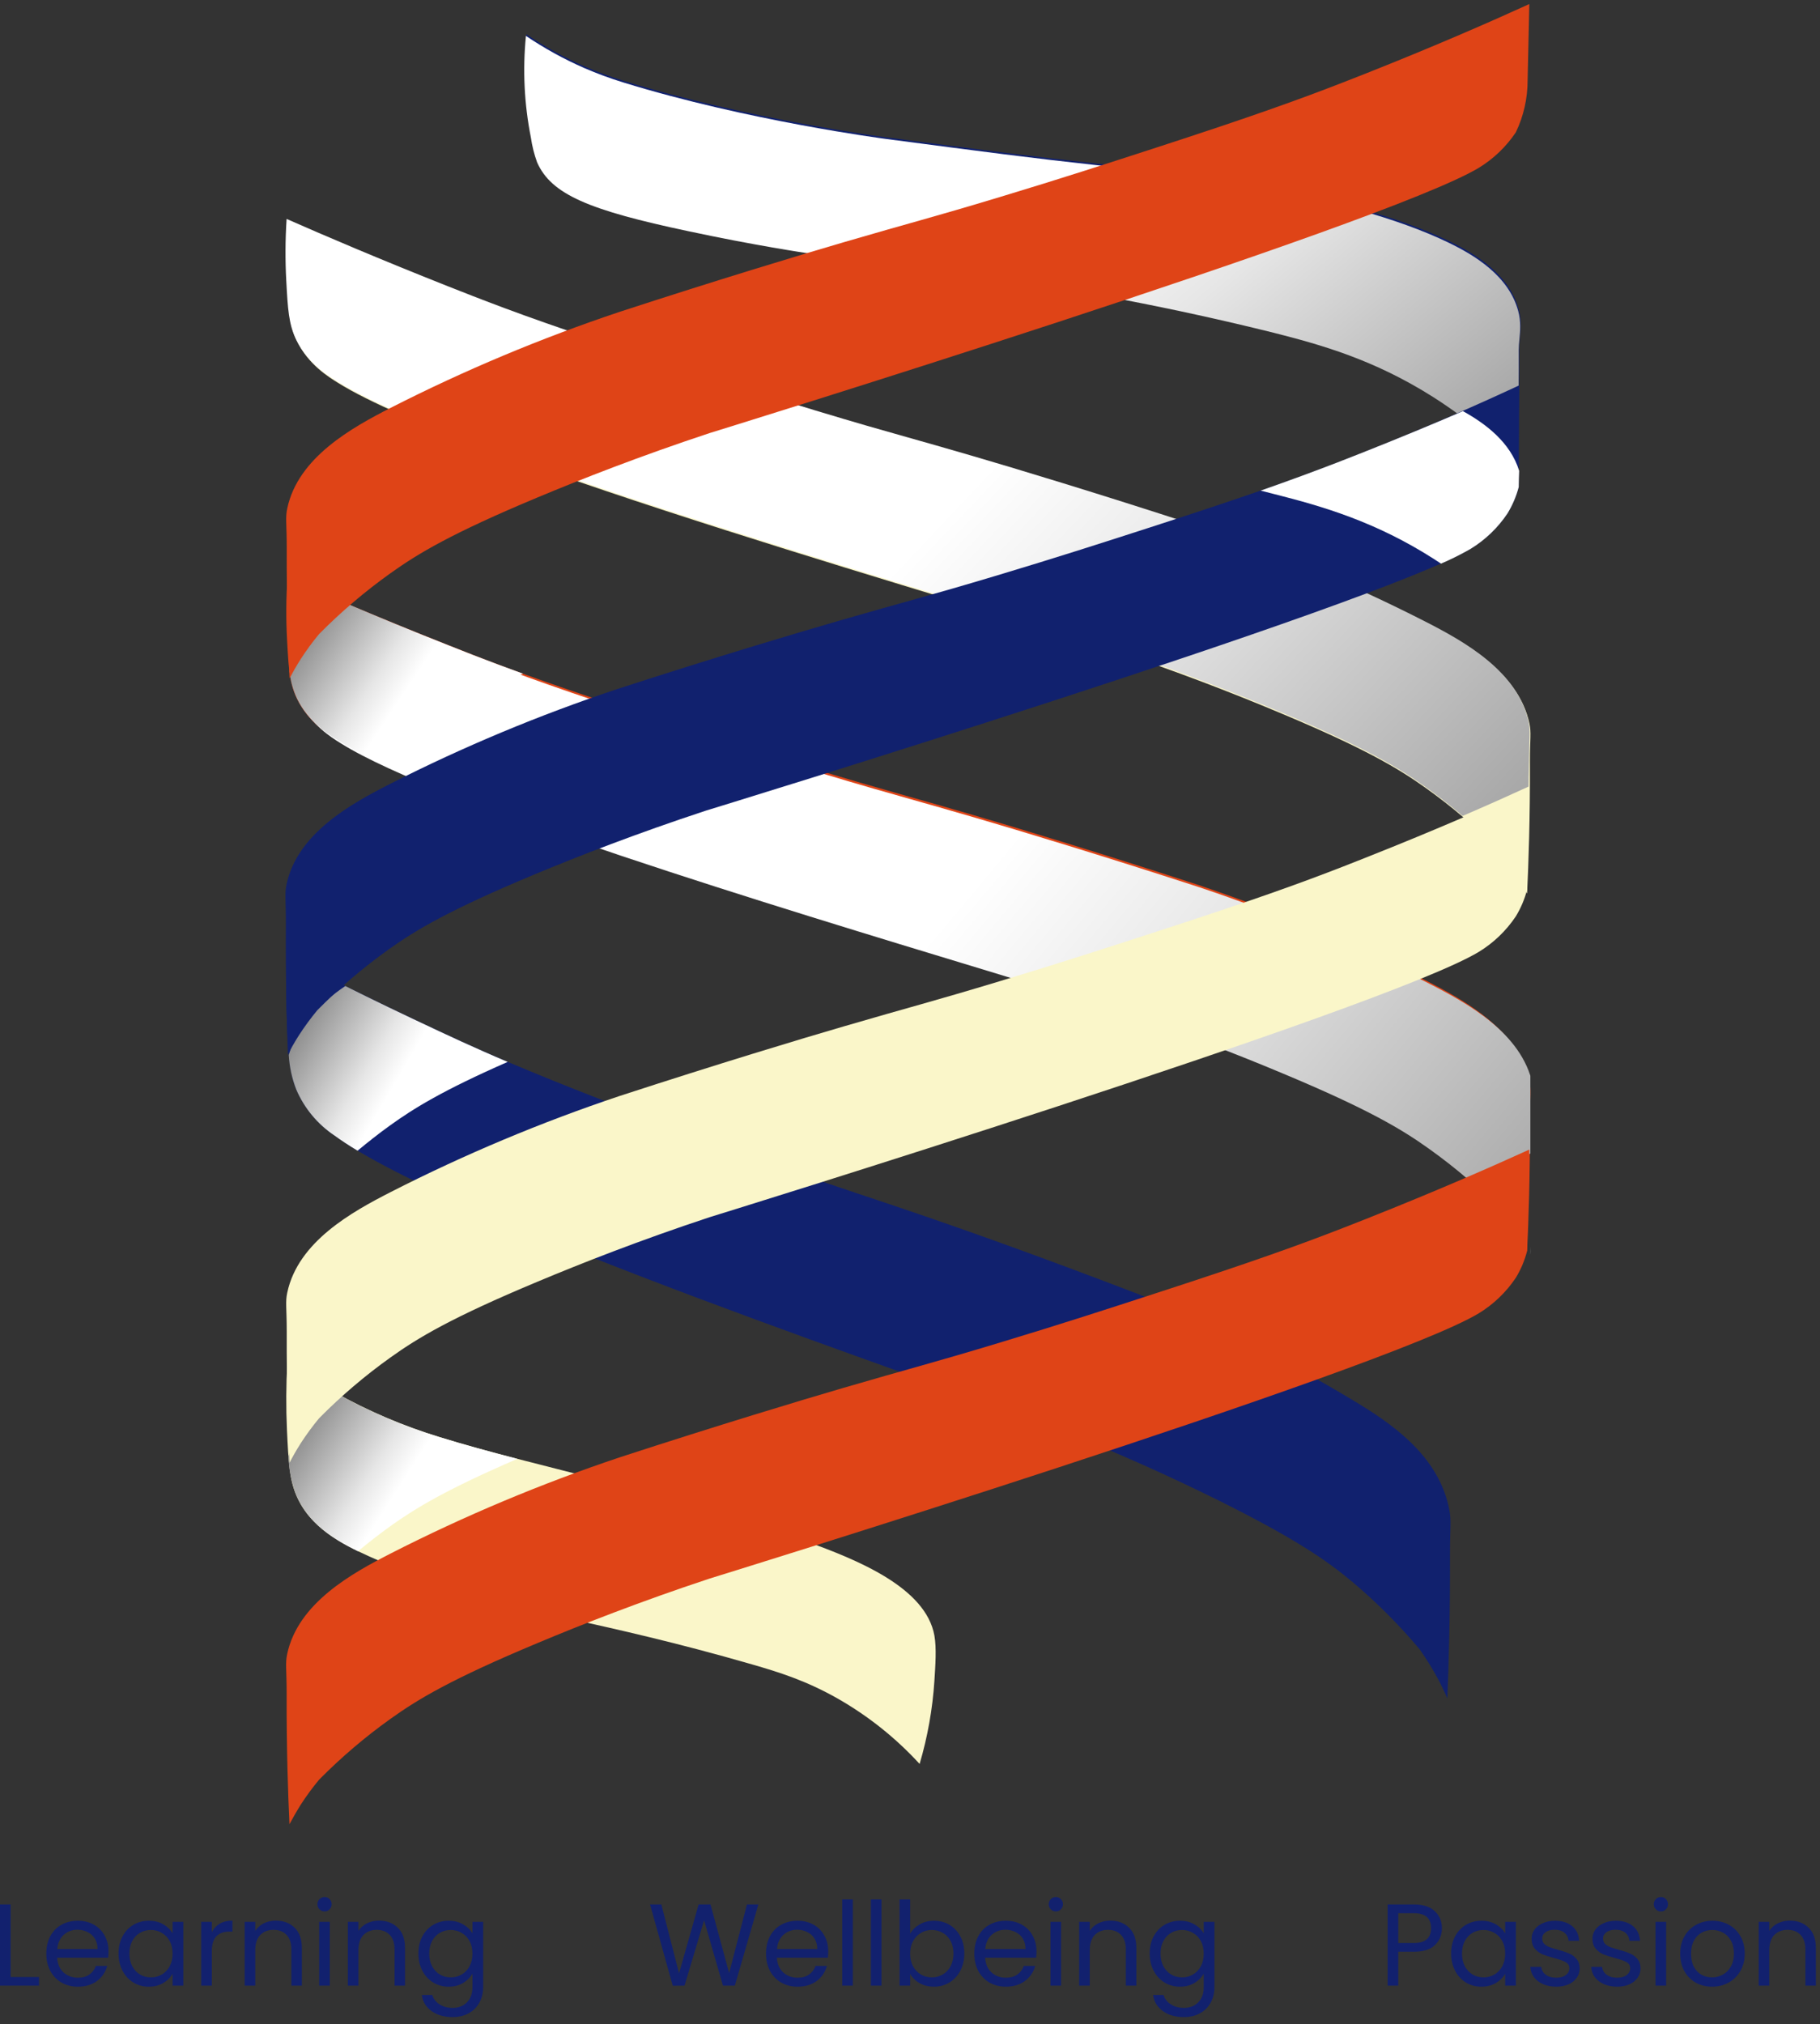
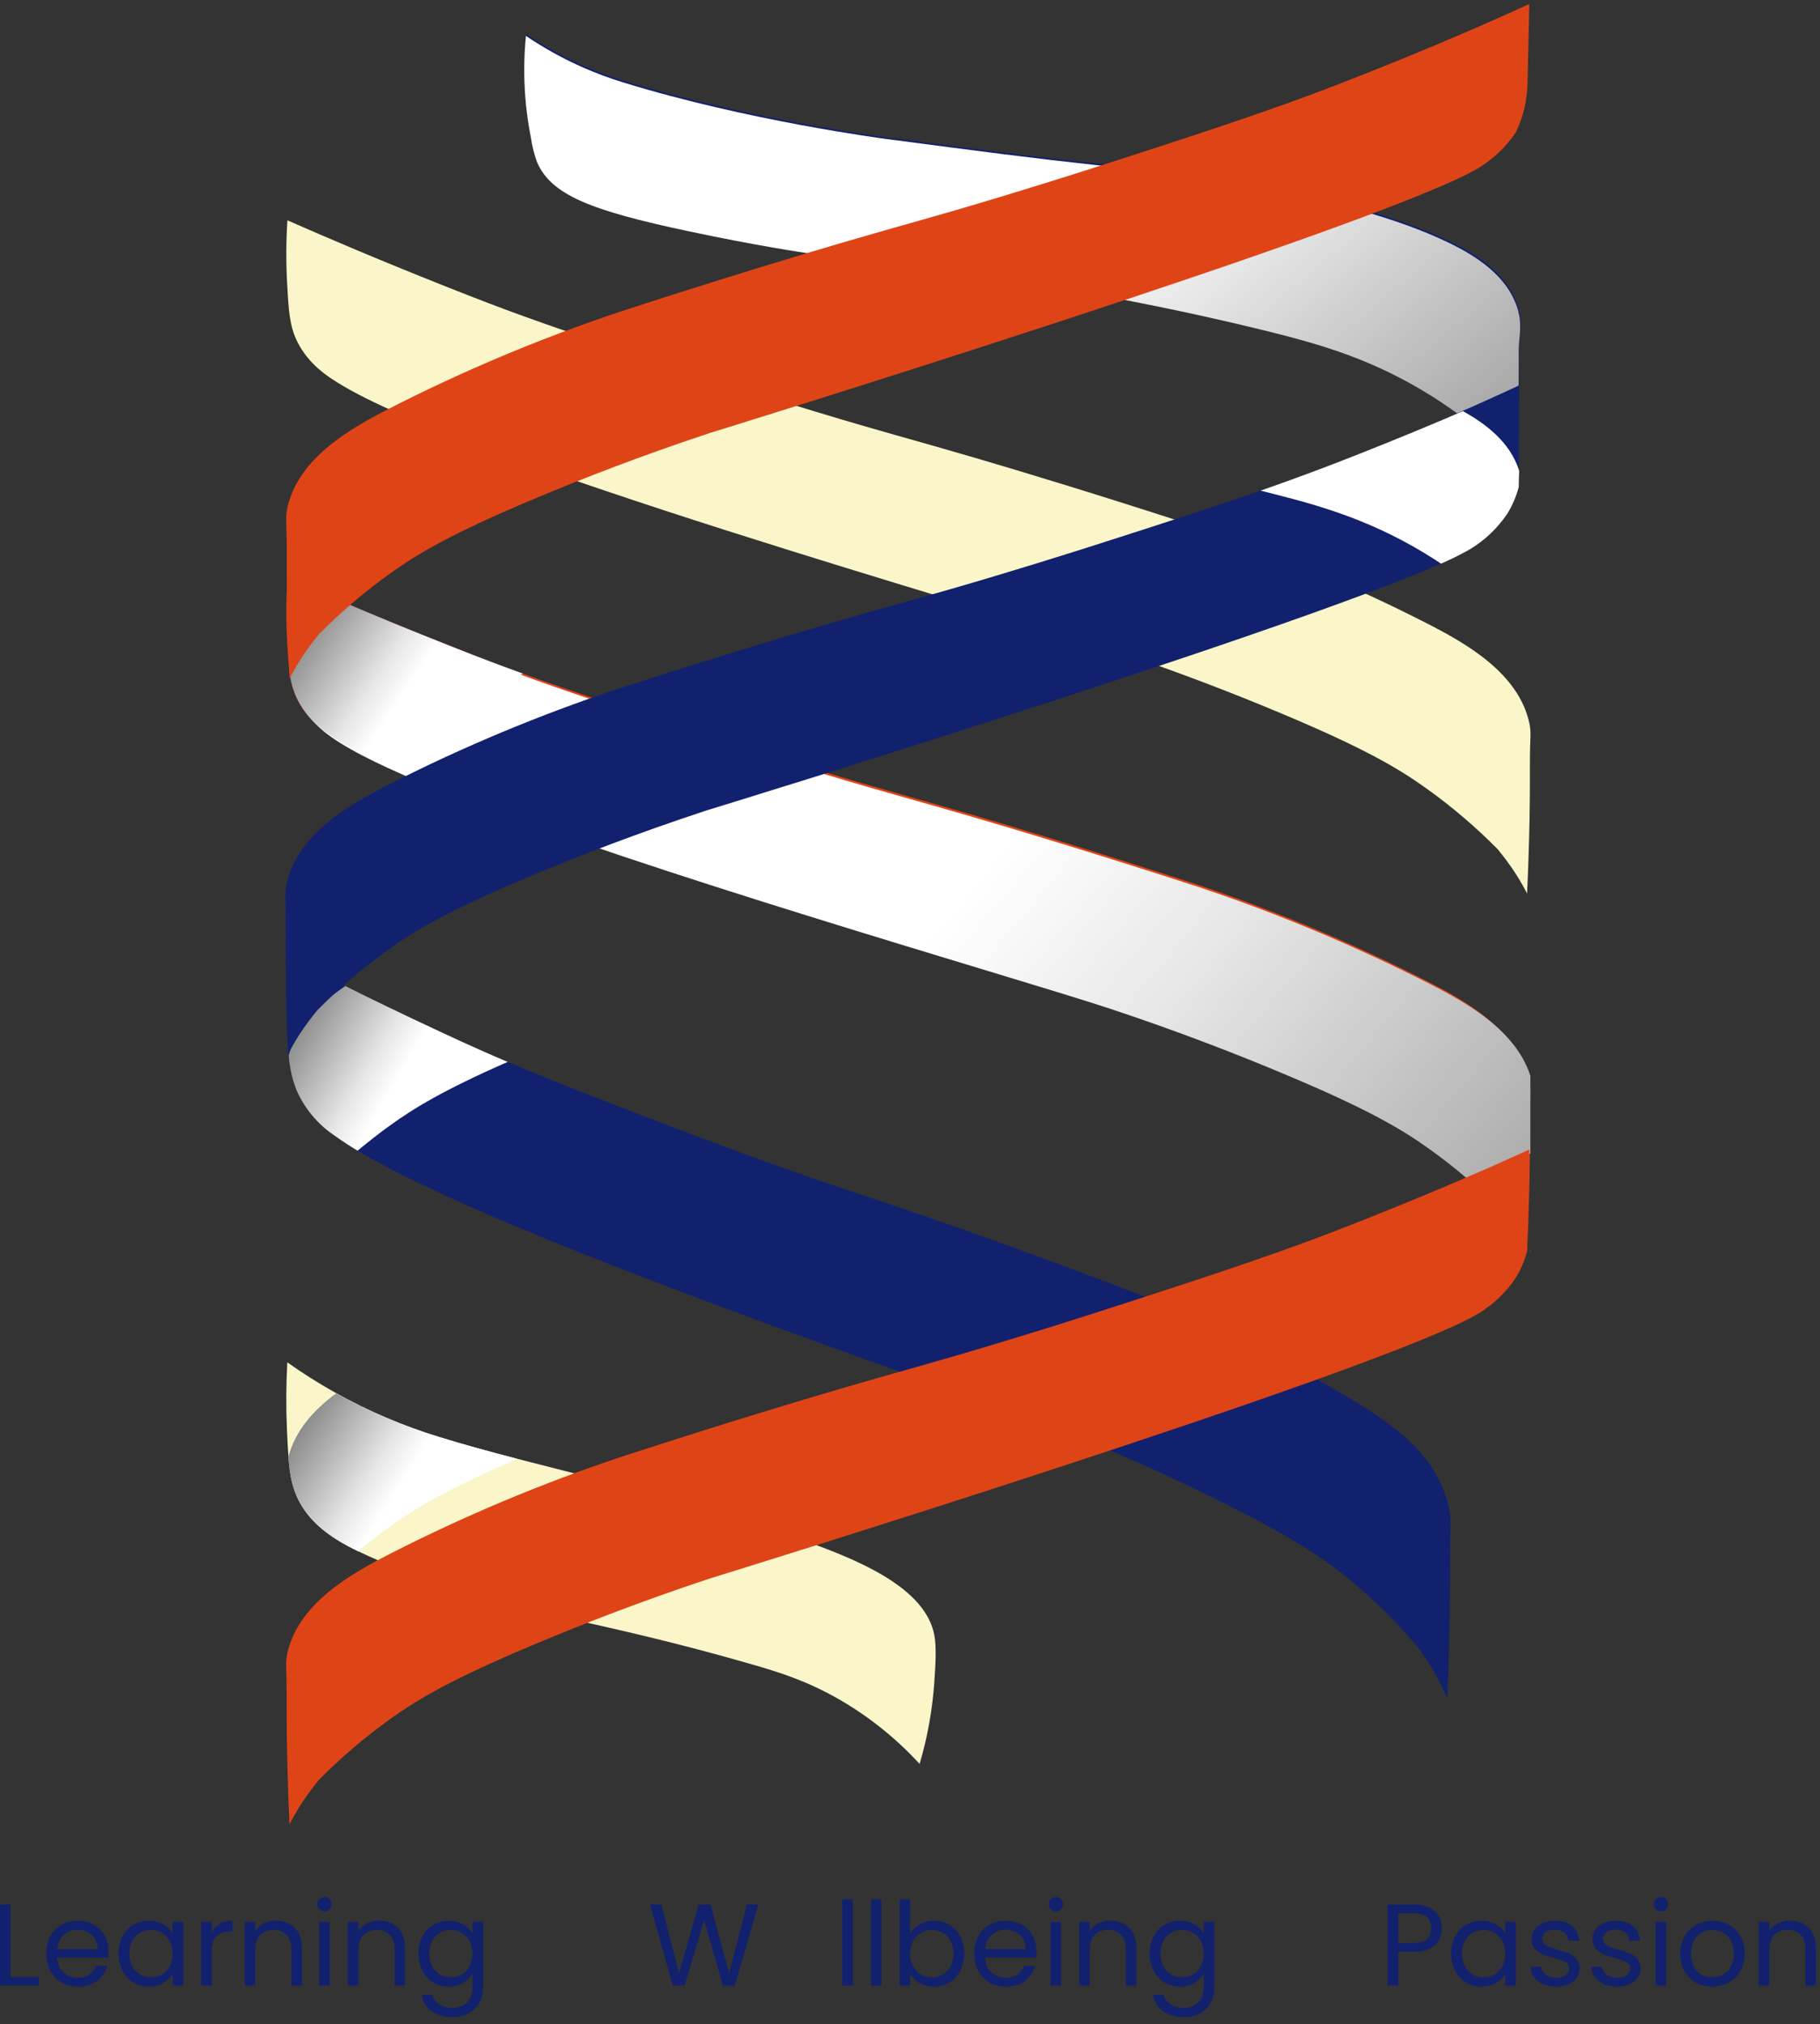
<svg xmlns="http://www.w3.org/2000/svg" width="250" height="278" viewBox="0 0 250 278" fill="none">
  <rect x="0" y="0" width="250" height="278" fill="#333333" stroke="none" />
  <g clip-path="url(#clip0)">
    <path d="M39.48 79.395C39.296 82.207 39.279 85.027 39.431 87.84C39.644 91.82 39.77 93.853 40.792 95.974C42.382 99.253 45.203 100.948 46.422 101.707C63.519 112.41 136.019 132.83 152.094 138.149C161.659 141.324 169.634 144.451 175.729 147.009C187.502 151.928 192.126 154.699 195.887 157.394C199.4 159.9 202.692 162.704 205.726 165.773C206.627 166.868 207.466 168.012 208.24 169.2C208.874 170.201 209.377 171.114 209.765 171.868C209.962 167.752 210.186 161.515 210.153 153.83C210.153 150.551 210.361 149.813 210.087 148.512C208.601 141.488 201.167 137.4 195.876 134.689C185.722 129.511 175.196 125.095 164.387 121.478C150.853 117.067 139.462 113.634 133.663 111.94C124.311 109.207 121.709 108.6 112.094 105.697C103.617 103.134 97.604 101.177 90.712 98.931C77.238 94.558 70.827 92.23 65.022 89.972L61.792 88.698C52.073 84.856 44.53 81.62 39.48 79.395Z" fill="#DF4417" />
    <path d="M39.868 88.256C39.717 85.443 39.733 82.623 39.917 79.811C44.968 82.036 52.511 85.272 62.229 89.115L65.46 90.388C71.264 92.645 77.676 94.974 91.149 99.347C98.042 101.593 104.054 103.55 112.532 106.114C118.201 107.825 121.432 108.738 125.045 109.759C127.561 110.47 130.262 111.234 134.1 112.356C139.9 114.05 151.291 117.483 164.824 121.894C175.634 125.511 186.159 129.927 196.314 135.105C201.605 137.816 209.038 141.904 210.525 148.928C210.698 149.75 210.678 150.348 210.641 151.505C210.619 152.178 210.59 153.04 210.59 154.246C210.623 161.931 210.399 168.168 210.202 172.284C210.199 172.277 210.195 172.27 210.192 172.264L210.508 158.313C208.137 159.392 205.241 160.687 201.846 162.15C200.074 160.619 198.232 159.171 196.324 157.81C192.564 155.115 187.94 152.344 176.166 147.425C170.072 144.867 162.097 141.74 152.532 138.565C148.98 137.39 142.676 135.478 134.823 133.097C107.128 124.698 60.179 110.461 46.859 102.123C46.828 102.104 46.796 102.084 46.763 102.063C45.497 101.276 42.779 99.585 41.229 96.39C40.207 94.269 40.081 92.236 39.868 88.256Z" fill="url(#paint0_linear)" style="mix-blend-mode:multiply" />
    <path d="M39.467 131.394C39.295 134.488 39.278 137.589 39.418 140.686C39.62 145.058 39.741 147.31 40.697 149.644C41.802 152.218 43.631 154.415 45.961 155.968C61.965 167.758 129.808 190.24 144.85 196.115C153.803 199.614 161.248 203.057 166.965 205.878C177.985 211.343 182.27 214.35 185.828 217.329C189.156 220.134 192.233 223.223 195.027 226.561C195.879 227.777 196.665 229.038 197.383 230.338C197.979 231.431 198.449 232.442 198.81 233.278C198.996 228.736 199.203 221.871 199.176 213.382C199.176 209.769 199.367 208.96 199.11 207.523C197.722 199.783 190.764 195.285 185.79 192.295C176.398 186.641 166.552 181.776 156.356 177.75C143.691 172.885 133.033 169.103 127.605 167.239C118.86 164.227 116.422 163.56 107.425 160.357C99.489 157.537 93.864 155.378 87.414 152.907C74.805 148.076 68.83 145.523 63.364 143.036L60.342 141.637C51.241 137.406 44.195 133.842 39.467 131.394Z" fill="#11216E" />
    <path d="M204.286 59.779C205.191 60.866 206.023 62.011 206.778 63.206C207.369 64.13 207.872 65.026 208.298 65.874C208.495 61.752 208.713 55.521 208.681 47.836C208.681 46.316 209.178 44.622 208.615 42.512C207.309 37.631 202.548 34.811 199.104 33.138C184.346 25.983 159.711 23.436 150.54 22.447C142.007 21.523 135.208 20.632 121.619 18.845C121.619 18.845 102.718 16.369 85.681 11.105C83.864 10.547 82.079 9.889 80.335 9.132C77.531 7.906 74.846 6.426 72.311 4.71C71.847 9.379 72.077 14.091 72.995 18.692C73.161 19.85 73.447 20.987 73.847 22.086C75.799 26.492 80.953 28.645 94.618 31.537C103.571 33.45 110.436 34.483 111.469 34.636C121.986 36.194 128.315 36.822 133.606 37.549C147.543 39.443 161.367 42.093 175.016 45.486C181.477 47.126 188.812 49.164 196.94 54.324C199.517 55.963 201.972 57.786 204.286 59.779Z" fill="#11216E" />
    <path d="M60.336 197.372C55.349 195.846 50.539 193.792 45.988 191.245C43.742 189.988 41.565 188.61 39.467 187.118C39.295 190.213 39.278 193.314 39.418 196.41C39.626 200.931 39.773 203.188 40.697 205.374C42.567 209.802 46.852 212.021 50.656 213.748C60.713 218.307 69.705 220.427 78.762 222.461C84.517 223.751 92.771 225.565 103.287 228.604C106.966 229.67 110.705 230.818 115.105 233.322C119.284 235.71 123.068 238.732 126.321 242.28C127.421 238.554 128.103 234.717 128.354 230.84C128.485 228.763 128.66 226.38 128.354 224.658C127.174 218.044 117.767 214.24 110.683 211.693C91.508 204.806 73.777 201.543 60.336 197.372Z" fill="#FAF6C9" />
    <path d="M208.6 53.153C208.616 51.537 208.622 49.835 208.614 48.055C208.614 47.593 208.66 47.115 208.708 46.614C208.819 45.467 208.94 44.199 208.549 42.731C207.242 37.85 202.481 35.029 199.038 33.357C184.553 26.334 160.553 23.751 150.998 22.722C150.818 22.703 150.643 22.684 150.473 22.666C141.941 21.742 135.141 20.851 121.553 19.064C121.553 19.064 102.652 16.587 85.615 11.324C83.797 10.766 82.013 10.107 80.269 9.351C77.465 8.125 74.779 6.644 72.245 4.929C71.78 9.597 72.011 14.309 72.928 18.91C73.095 20.068 73.38 21.206 73.781 22.305C75.732 26.71 80.887 28.864 94.551 31.755C103.505 33.669 110.37 34.702 111.403 34.855C118.226 35.865 123.286 36.485 127.444 36.994C129.695 37.269 131.682 37.513 133.54 37.768C147.477 39.662 161.3 42.311 174.95 45.704C181.41 47.344 188.746 49.383 196.873 54.543C198.046 55.289 199.194 56.073 200.314 56.894C203.546 55.481 206.317 54.218 208.6 53.153Z" fill="url(#paint1_linear)" style="mix-blend-mode:multiply" />
    <path style="mix-blend-mode:multiply" d="M71.847 92.531C69.289 91.607 67.108 90.787 65.009 89.973L61.778 88.699C56.312 86.546 51.579 84.583 47.567 82.878C44.135 85.179 40.97 88.158 39.762 92.137C39.887 93.463 40.24 94.758 40.806 95.963C42.396 99.243 45.217 100.937 46.436 101.697C47.89 102.589 49.39 103.404 50.929 104.14C51.792 103.463 52.7 102.774 53.661 102.08C57.22 99.543 61.516 96.953 71.847 92.531Z" fill="url(#paint2_linear)" />
    <path style="mix-blend-mode:multiply" d="M39.621 200.062C39.679 201.895 40.048 203.704 40.714 205.413C42.354 209.239 45.798 211.426 49.17 213.065C50.515 211.972 52.018 210.77 53.674 209.584C57.145 207.107 61.326 204.588 71.056 200.379C67.257 199.39 63.671 198.411 60.353 197.384C55.432 195.885 50.683 193.87 46.186 191.371C43.185 193.585 40.599 196.4 39.621 200.062Z" fill="url(#paint3_linear)" />
    <path style="mix-blend-mode:multiply" d="M69.732 145.856C67.349 144.845 65.321 143.938 63.359 143.047L60.336 141.647C55.417 139.352 51.11 137.275 47.431 135.433C43.982 137.777 40.817 140.817 39.664 144.9C39.757 146.529 40.105 148.134 40.697 149.655C41.802 152.228 43.63 154.426 45.961 155.979C46.857 156.635 47.918 157.329 49.115 158.051C50.443 156.957 51.919 155.771 53.547 154.602C56.865 152.213 60.817 149.775 69.732 145.856Z" fill="url(#paint4_linear)" />
-     <path d="M210.071 108.234L209.754 122.238C209.421 123.514 208.903 124.735 208.218 125.862C206.895 127.841 205.157 129.509 203.124 130.748C190.077 138.608 97.457 167.19 97.457 167.19C87.864 170.365 79.917 173.492 73.817 176.05C62.043 180.969 57.419 183.741 53.658 186.435C50.144 188.94 46.852 191.743 43.82 194.814C42.915 195.906 42.075 197.051 41.305 198.242C40.666 199.242 40.163 200.155 39.775 200.909C39.578 196.788 39.36 190.556 39.387 182.871C39.387 179.592 39.179 178.854 39.458 177.553C40.939 170.529 48.373 166.441 53.669 163.73C63.813 158.556 74.328 154.144 85.126 150.53C98.659 146.119 110.045 142.681 115.85 140.992C125.202 138.259 127.798 137.652 137.413 134.744C145.896 132.181 151.903 130.224 158.801 127.983C172.274 123.61 178.68 121.282 184.491 119.024L187.721 117.751C197.428 113.903 204.966 110.585 210.071 108.234Z" fill="#FAF6C9" />
    <path d="M39.48 30.263C39.296 33.074 39.279 35.894 39.431 38.708C39.644 42.692 39.77 44.72 40.792 46.841C42.382 50.12 45.203 51.82 46.422 52.58C63.519 63.282 136.019 83.687 152.094 89.021C161.659 92.197 169.634 95.318 175.729 97.876C187.502 102.795 192.126 105.572 195.887 108.261C199.4 110.767 202.692 113.571 205.726 116.641C206.628 117.734 207.468 118.878 208.24 120.068C208.874 121.068 209.377 121.975 209.765 122.735C209.962 118.614 210.186 112.383 210.153 104.698C210.153 101.418 210.361 100.68 210.087 99.379C208.601 92.35 201.167 88.267 195.876 85.556C185.721 80.38 175.196 75.966 164.387 72.35C150.853 67.934 139.462 64.501 133.663 62.807C124.311 60.074 121.709 59.472 112.094 56.565C103.617 54.001 97.604 52.044 90.712 49.803C77.238 45.431 70.827 43.097 65.022 40.839C63.748 40.347 62.781 39.965 61.792 39.571C52.073 35.723 44.53 32.487 39.48 30.263Z" fill="#FAF6C9" />
-     <path d="M39.321 38.516C39.17 35.703 39.186 32.883 39.37 30.071C44.421 32.296 51.964 35.532 61.682 39.38C62.672 39.773 63.639 40.156 64.913 40.648C70.718 42.905 77.129 45.239 90.603 49.612L90.802 49.677C97.612 51.891 103.59 53.835 111.985 56.373C117.67 58.093 120.904 59.006 124.53 60.03L124.53 60.03L124.531 60.03C127.037 60.738 129.732 61.498 133.554 62.615C139.353 64.31 150.744 67.742 164.278 72.159C175.087 75.774 185.612 80.188 195.767 85.365C201.058 88.076 208.491 92.159 209.978 99.188C210.151 100.01 210.131 100.608 210.094 101.764V101.764C210.072 102.438 209.962 106.837 209.962 108.043C207.499 109.177 204.47 110.536 200.904 112.071C199.254 110.665 197.544 109.33 195.778 108.07C192.017 105.381 187.393 102.604 175.619 97.685C169.525 95.127 161.55 92.006 151.985 88.83C148.388 87.636 141.968 85.689 133.976 83.264C106.243 74.851 59.584 60.697 46.312 52.389L46.224 52.334C44.962 51.548 42.236 49.852 40.682 46.649C39.66 44.529 39.534 42.501 39.321 38.516Z" fill="url(#paint5_linear)" style="mix-blend-mode:multiply" />
    <path d="M210.07 157.897L209.753 171.874C209.421 173.152 208.904 174.375 208.217 175.503C206.894 177.483 205.156 179.15 203.123 180.39C190.076 188.25 97.456 216.825 97.456 216.825C87.863 220.001 79.916 223.128 73.816 225.686C62.042 230.605 57.418 233.376 53.658 236.071C50.144 238.579 46.852 241.384 43.819 244.456C42.914 245.548 42.075 246.692 41.305 247.883C40.676 248.889 40.173 249.801 39.763 250.556C39.566 246.434 39.348 240.203 39.375 232.518C39.375 229.239 39.167 228.501 39.446 227.194C40.928 220.171 48.361 216.088 53.658 213.376C63.802 208.202 74.316 203.788 85.114 200.171C98.647 195.76 110.033 192.327 115.838 190.633C125.19 187.9 127.786 187.299 137.401 184.391C145.884 181.827 151.891 179.87 158.789 177.624C172.262 173.251 178.669 170.923 184.479 168.665C184.845 168.523 186.004 168.075 187.709 167.397C197.428 163.544 204.965 160.22 210.07 157.897Z" fill="#DF4417" />
    <path d="M210.071 0.556C209.994 4.061 209.916 7.563 209.836 11.061C209.836 13.52 209.285 15.948 208.224 18.167C206.9 20.146 205.161 21.813 203.129 23.053C190.077 30.908 97.457 59.489 97.457 59.489C87.864 62.665 79.917 65.786 73.817 68.333C62.043 73.252 57.419 76.029 53.658 78.718C50.144 81.223 46.852 84.026 43.82 87.097C42.915 88.189 42.075 89.334 41.305 90.525C40.666 91.525 40.163 92.432 39.775 93.192C39.578 89.071 39.36 82.84 39.387 75.154C39.387 71.875 39.179 71.137 39.458 69.836C40.939 62.807 48.373 58.724 53.669 56.013C63.824 50.839 74.349 46.429 85.159 42.818C98.692 38.402 110.078 34.969 115.882 33.275C125.235 30.542 127.831 29.94 137.445 27.033C145.928 24.469 151.936 22.512 158.834 20.271C172.307 15.899 178.713 13.565 184.523 11.307C184.89 11.171 186.048 10.717 187.754 10.039C197.428 6.202 204.966 2.884 210.071 0.556Z" fill="#DF4417" />
    <path d="M208.688 52.925C208.666 57.589 208.642 62.253 208.617 66.918C208.278 68.186 207.759 69.399 207.075 70.52C205.754 72.487 204.021 74.145 201.997 75.379C188.983 83.179 96.959 111.344 96.959 111.344C87.448 114.476 79.523 117.565 73.456 120.09C61.748 124.976 57.167 127.709 53.401 130.393C49.897 132.893 46.615 135.689 43.59 138.751C42.688 139.84 41.85 140.98 41.081 142.167C40.441 143.167 39.938 144.074 39.55 144.829C39.397 140.707 39.217 134.471 39.272 126.775C39.272 123.495 39.086 122.752 39.364 121.451C40.857 114.433 48.263 110.382 53.549 107.688C63.636 102.562 74.092 98.197 84.83 94.63C98.282 90.257 109.596 86.895 115.363 85.228C124.655 82.539 127.24 81.949 136.794 79.085C145.217 76.559 151.192 74.63 158.046 72.416C171.437 68.087 177.811 65.802 183.599 63.572L186.797 62.321C196.269 58.577 203.664 55.27 208.688 52.925Z" fill="#11216E" />
    <path style="mix-blend-mode:multiply" d="M207.075 70.519C207.76 69.393 208.279 68.175 208.616 66.901C208.616 66.157 208.654 65.414 208.676 64.671C207.474 60.735 204.019 58.166 200.953 56.472C196.946 58.199 192.207 60.172 186.807 62.304L183.598 63.561C180.581 64.72 177.406 65.9 173.164 67.387L175.154 67.895C181.609 69.535 188.939 71.629 197.045 76.827L197.941 77.417C199.33 76.821 200.685 76.146 201.997 75.395C204.022 74.156 205.755 72.493 207.075 70.519Z" fill="url(#paint6_linear)" />
  </g>
  <path d="M1.456 271.548H5.36V272.732H0V261.58H1.456V271.548Z" fill="#12216E" />
  <path d="M14.906 268.012C14.906 268.289 14.89 268.582 14.858 268.892H7.85C7.904 269.756 8.197 270.433 8.73 270.924C9.274 271.404 9.93 271.644 10.698 271.644C11.328 271.644 11.85 271.5 12.266 271.212C12.693 270.913 12.992 270.518 13.162 270.028H14.73C14.496 270.87 14.026 271.558 13.322 272.092C12.618 272.614 11.744 272.876 10.698 272.876C9.866 272.876 9.12 272.689 8.458 272.316C7.808 271.942 7.296 271.414 6.922 270.732C6.549 270.038 6.362 269.238 6.362 268.332C6.362 267.425 6.544 266.63 6.906 265.948C7.269 265.265 7.776 264.742 8.426 264.38C9.088 264.006 9.845 263.82 10.698 263.82C11.53 263.82 12.266 264.001 12.906 264.364C13.546 264.726 14.037 265.228 14.378 265.868C14.73 266.497 14.906 267.212 14.906 268.012ZM13.402 267.708C13.402 267.153 13.28 266.678 13.034 266.284C12.789 265.878 12.453 265.574 12.026 265.372C11.61 265.158 11.146 265.052 10.634 265.052C9.898 265.052 9.269 265.286 8.746 265.756C8.234 266.225 7.941 266.876 7.866 267.708H13.402Z" fill="#12216E" />
  <path d="M16.284 268.316C16.284 267.42 16.465 266.636 16.828 265.964C17.191 265.281 17.687 264.753 18.316 264.38C18.956 264.006 19.666 263.82 20.444 263.82C21.212 263.82 21.879 263.985 22.444 264.316C23.009 264.646 23.431 265.062 23.708 265.564V263.964H25.18V272.732H23.708V271.1C23.42 271.612 22.988 272.038 22.412 272.38C21.847 272.71 21.186 272.876 20.428 272.876C19.649 272.876 18.945 272.684 18.316 272.3C17.687 271.916 17.191 271.377 16.828 270.684C16.465 269.99 16.284 269.201 16.284 268.316ZM23.708 268.332C23.708 267.67 23.575 267.094 23.308 266.604C23.041 266.113 22.679 265.74 22.22 265.484C21.772 265.217 21.276 265.084 20.732 265.084C20.188 265.084 19.692 265.212 19.244 265.468C18.796 265.724 18.439 266.097 18.172 266.588C17.905 267.078 17.772 267.654 17.772 268.316C17.772 268.988 17.905 269.574 18.172 270.076C18.439 270.566 18.796 270.945 19.244 271.212C19.692 271.468 20.188 271.596 20.732 271.596C21.276 271.596 21.772 271.468 22.22 271.212C22.679 270.945 23.041 270.566 23.308 270.076C23.575 269.574 23.708 268.993 23.708 268.332Z" fill="#12216E" />
  <path d="M29.097 265.388C29.353 264.886 29.715 264.497 30.185 264.22C30.665 263.942 31.246 263.804 31.929 263.804V265.308H31.545C29.913 265.308 29.097 266.193 29.097 267.964V272.732H27.641V263.964H29.097V265.388Z" fill="#12216E" />
  <path d="M37.881 263.804C38.948 263.804 39.812 264.129 40.473 264.78C41.135 265.42 41.465 266.348 41.465 267.564V272.732H40.025V267.772C40.025 266.897 39.807 266.23 39.369 265.772C38.932 265.302 38.335 265.068 37.577 265.068C36.809 265.068 36.196 265.308 35.737 265.788C35.289 266.268 35.065 266.966 35.065 267.884V272.732H33.609V263.964H35.065V265.212C35.353 264.764 35.743 264.417 36.233 264.172C36.735 263.926 37.284 263.804 37.881 263.804Z" fill="#12216E" />
  <path d="M44.596 262.54C44.318 262.54 44.084 262.444 43.892 262.252C43.7 262.06 43.604 261.825 43.604 261.548C43.604 261.27 43.7 261.036 43.892 260.844C44.084 260.652 44.318 260.556 44.596 260.556C44.862 260.556 45.086 260.652 45.268 260.844C45.46 261.036 45.556 261.27 45.556 261.548C45.556 261.825 45.46 262.06 45.268 262.252C45.086 262.444 44.862 262.54 44.596 262.54ZM45.3 263.964V272.732H43.844V263.964H45.3Z" fill="#12216E" />
  <path d="M52.053 263.804C53.12 263.804 53.984 264.129 54.645 264.78C55.307 265.42 55.637 266.348 55.637 267.564V272.732H54.197V267.772C54.197 266.897 53.979 266.23 53.541 265.772C53.104 265.302 52.507 265.068 51.749 265.068C50.981 265.068 50.368 265.308 49.909 265.788C49.461 266.268 49.237 266.966 49.237 267.884V272.732H47.781V263.964H49.237V265.212C49.525 264.764 49.915 264.417 50.405 264.172C50.907 263.926 51.456 263.804 52.053 263.804Z" fill="#12216E" />
  <path d="M61.632 263.82C62.389 263.82 63.05 263.985 63.616 264.316C64.192 264.646 64.618 265.062 64.896 265.564V263.964H66.368V272.924C66.368 273.724 66.197 274.433 65.856 275.052C65.514 275.681 65.024 276.172 64.384 276.524C63.754 276.876 63.018 277.052 62.176 277.052C61.024 277.052 60.064 276.78 59.296 276.236C58.528 275.692 58.074 274.95 57.936 274.012H59.376C59.536 274.545 59.866 274.972 60.368 275.292C60.869 275.622 61.472 275.788 62.176 275.788C62.976 275.788 63.626 275.537 64.128 275.036C64.64 274.534 64.896 273.83 64.896 272.924V271.084C64.608 271.596 64.181 272.022 63.616 272.364C63.05 272.705 62.389 272.876 61.632 272.876C60.853 272.876 60.144 272.684 59.504 272.3C58.874 271.916 58.378 271.377 58.016 270.684C57.653 269.99 57.472 269.201 57.472 268.316C57.472 267.42 57.653 266.636 58.016 265.964C58.378 265.281 58.874 264.753 59.504 264.38C60.144 264.006 60.853 263.82 61.632 263.82ZM64.896 268.332C64.896 267.67 64.762 267.094 64.496 266.604C64.229 266.113 63.866 265.74 63.408 265.484C62.96 265.217 62.464 265.084 61.92 265.084C61.376 265.084 60.88 265.212 60.432 265.468C59.984 265.724 59.626 266.097 59.36 266.588C59.093 267.078 58.96 267.654 58.96 268.316C58.96 268.988 59.093 269.574 59.36 270.076C59.626 270.566 59.984 270.945 60.432 271.212C60.88 271.468 61.376 271.596 61.92 271.596C62.464 271.596 62.96 271.468 63.408 271.212C63.866 270.945 64.229 270.566 64.496 270.076C64.762 269.574 64.896 268.993 64.896 268.332Z" fill="#12216E" />
  <path d="M104.172 261.58L100.94 272.732H99.308L96.716 263.756L94.028 272.732L92.412 272.748L89.292 261.58H90.844L93.276 271.036L95.964 261.58H97.596L100.156 271.004L102.604 261.58H104.172Z" fill="#12216E" />
-   <path d="M113.766 268.012C113.766 268.289 113.75 268.582 113.718 268.892H106.71C106.763 269.756 107.056 270.433 107.59 270.924C108.134 271.404 108.79 271.644 109.558 271.644C110.187 271.644 110.71 271.5 111.126 271.212C111.552 270.913 111.851 270.518 112.022 270.028H113.59C113.355 270.87 112.886 271.558 112.182 272.092C111.478 272.614 110.603 272.876 109.558 272.876C108.726 272.876 107.979 272.689 107.318 272.316C106.667 271.942 106.155 271.414 105.782 270.732C105.408 270.038 105.222 269.238 105.222 268.332C105.222 267.425 105.403 266.63 105.766 265.948C106.128 265.265 106.635 264.742 107.286 264.38C107.947 264.006 108.704 263.82 109.558 263.82C110.39 263.82 111.126 264.001 111.766 264.364C112.406 264.726 112.896 265.228 113.238 265.868C113.59 266.497 113.766 267.212 113.766 268.012ZM112.262 267.708C112.262 267.153 112.139 266.678 111.894 266.284C111.648 265.878 111.312 265.574 110.886 265.372C110.47 265.158 110.006 265.052 109.494 265.052C108.758 265.052 108.128 265.286 107.606 265.756C107.094 266.225 106.8 266.876 106.726 267.708H112.262Z" fill="#12216E" />
  <path d="M117.144 260.892V272.732H115.688V260.892H117.144Z" fill="#12216E" />
  <path d="M121.081 260.892V272.732H119.625V260.892H121.081Z" fill="#12216E" />
  <path d="M125.019 265.596C125.317 265.073 125.754 264.646 126.33 264.316C126.906 263.985 127.563 263.82 128.299 263.82C129.088 263.82 129.797 264.006 130.427 264.38C131.056 264.753 131.552 265.281 131.915 265.964C132.277 266.636 132.459 267.42 132.459 268.316C132.459 269.201 132.277 269.99 131.915 270.684C131.552 271.377 131.051 271.916 130.411 272.3C129.781 272.684 129.077 272.876 128.299 272.876C127.541 272.876 126.875 272.71 126.299 272.38C125.733 272.049 125.307 271.628 125.019 271.116V272.732H123.562V260.892H125.019V265.596ZM130.971 268.316C130.971 267.654 130.837 267.078 130.571 266.588C130.304 266.097 129.941 265.724 129.483 265.468C129.035 265.212 128.538 265.084 127.994 265.084C127.461 265.084 126.965 265.217 126.506 265.484C126.058 265.74 125.696 266.118 125.418 266.62C125.152 267.11 125.019 267.681 125.019 268.332C125.019 268.993 125.152 269.574 125.418 270.076C125.696 270.566 126.058 270.945 126.506 271.212C126.965 271.468 127.461 271.596 127.994 271.596C128.538 271.596 129.035 271.468 129.483 271.212C129.941 270.945 130.304 270.566 130.571 270.076C130.837 269.574 130.971 268.988 130.971 268.316Z" fill="#12216E" />
  <path d="M142.375 268.012C142.375 268.289 142.359 268.582 142.327 268.892H135.319C135.372 269.756 135.666 270.433 136.199 270.924C136.743 271.404 137.399 271.644 138.167 271.644C138.796 271.644 139.319 271.5 139.735 271.212C140.162 270.913 140.46 270.518 140.631 270.028H142.199C141.964 270.87 141.495 271.558 140.791 272.092C140.087 272.614 139.212 272.876 138.167 272.876C137.335 272.876 136.588 272.689 135.927 272.316C135.276 271.942 134.764 271.414 134.391 270.732C134.018 270.038 133.831 269.238 133.831 268.332C133.831 267.425 134.012 266.63 134.375 265.948C134.738 265.265 135.244 264.742 135.895 264.38C136.556 264.006 137.314 263.82 138.167 263.82C138.999 263.82 139.735 264.001 140.375 264.364C141.015 264.726 141.506 265.228 141.847 265.868C142.199 266.497 142.375 267.212 142.375 268.012ZM140.871 267.708C140.871 267.153 140.748 266.678 140.503 266.284C140.258 265.878 139.922 265.574 139.495 265.372C139.079 265.158 138.615 265.052 138.103 265.052C137.367 265.052 136.738 265.286 136.215 265.756C135.703 266.225 135.41 266.876 135.335 267.708H140.871Z" fill="#12216E" />
  <path d="M145.049 262.54C144.772 262.54 144.537 262.444 144.345 262.252C144.153 262.06 144.057 261.825 144.057 261.548C144.057 261.27 144.153 261.036 144.345 260.844C144.537 260.652 144.772 260.556 145.049 260.556C145.316 260.556 145.54 260.652 145.721 260.844C145.913 261.036 146.009 261.27 146.009 261.548C146.009 261.825 145.913 262.06 145.721 262.252C145.54 262.444 145.316 262.54 145.049 262.54ZM145.753 263.964V272.732H144.297V263.964H145.753Z" fill="#12216E" />
  <path d="M152.506 263.804C153.573 263.804 154.437 264.129 155.098 264.78C155.76 265.42 156.09 266.348 156.09 267.564V272.732H154.65V267.772C154.65 266.897 154.432 266.23 153.994 265.772C153.557 265.302 152.96 265.068 152.202 265.068C151.434 265.068 150.821 265.308 150.362 265.788C149.914 266.268 149.69 266.966 149.69 267.884V272.732H148.234V263.964H149.69V265.212C149.978 264.764 150.368 264.417 150.858 264.172C151.36 263.926 151.909 263.804 152.506 263.804Z" fill="#12216E" />
  <path d="M162.085 263.82C162.842 263.82 163.503 263.985 164.069 264.316C164.645 264.646 165.071 265.062 165.349 265.564V263.964H166.821V272.924C166.821 273.724 166.65 274.433 166.309 275.052C165.967 275.681 165.477 276.172 164.837 276.524C164.207 276.876 163.471 277.052 162.629 277.052C161.477 277.052 160.517 276.78 159.749 276.236C158.981 275.692 158.527 274.95 158.389 274.012H159.829C159.989 274.545 160.319 274.972 160.821 275.292C161.322 275.622 161.925 275.788 162.629 275.788C163.429 275.788 164.079 275.537 164.581 275.036C165.093 274.534 165.349 273.83 165.349 272.924V271.084C165.061 271.596 164.634 272.022 164.069 272.364C163.503 272.705 162.842 272.876 162.085 272.876C161.306 272.876 160.597 272.684 159.957 272.3C159.327 271.916 158.831 271.377 158.469 270.684C158.106 269.99 157.925 269.201 157.925 268.316C157.925 267.42 158.106 266.636 158.469 265.964C158.831 265.281 159.327 264.753 159.957 264.38C160.597 264.006 161.306 263.82 162.085 263.82ZM165.349 268.332C165.349 267.67 165.215 267.094 164.949 266.604C164.682 266.113 164.319 265.74 163.861 265.484C163.413 265.217 162.917 265.084 162.373 265.084C161.829 265.084 161.333 265.212 160.885 265.468C160.437 265.724 160.079 266.097 159.813 266.588C159.546 267.078 159.413 267.654 159.413 268.316C159.413 268.988 159.546 269.574 159.813 270.076C160.079 270.566 160.437 270.945 160.885 271.212C161.333 271.468 161.829 271.596 162.373 271.596C162.917 271.596 163.413 271.468 163.861 271.212C164.319 270.945 164.682 270.566 164.949 270.076C165.215 269.574 165.349 268.993 165.349 268.332Z" fill="#12216E" />
  <path d="M198.065 264.844C198.065 265.772 197.745 266.545 197.105 267.164C196.476 267.772 195.511 268.076 194.209 268.076H192.065V272.732H190.609V261.58H194.209C195.468 261.58 196.423 261.884 197.073 262.492C197.735 263.1 198.065 263.884 198.065 264.844ZM194.209 266.876C195.02 266.876 195.617 266.7 196.001 266.348C196.385 265.996 196.577 265.494 196.577 264.844C196.577 263.468 195.788 262.78 194.209 262.78H192.065V266.876H194.209Z" fill="#12216E" />
  <path d="M199.331 268.316C199.331 267.42 199.512 266.636 199.875 265.964C200.238 265.281 200.734 264.753 201.363 264.38C202.003 264.006 202.712 263.82 203.491 263.82C204.259 263.82 204.926 263.985 205.491 264.316C206.056 264.646 206.478 265.062 206.755 265.564V263.964H208.227V272.732H206.755V271.1C206.467 271.612 206.035 272.038 205.459 272.38C204.894 272.71 204.232 272.876 203.475 272.876C202.696 272.876 201.992 272.684 201.363 272.3C200.734 271.916 200.238 271.377 199.875 270.684C199.512 269.99 199.331 269.201 199.331 268.316ZM206.755 268.332C206.755 267.67 206.622 267.094 206.355 266.604C206.088 266.113 205.726 265.74 205.267 265.484C204.819 265.217 204.323 265.084 203.779 265.084C203.235 265.084 202.739 265.212 202.291 265.468C201.843 265.724 201.486 266.097 201.219 266.588C200.952 267.078 200.819 267.654 200.819 268.316C200.819 268.988 200.952 269.574 201.219 270.076C201.486 270.566 201.843 270.945 202.291 271.212C202.739 271.468 203.235 271.596 203.779 271.596C204.323 271.596 204.819 271.468 205.267 271.212C205.726 270.945 206.088 270.566 206.355 270.076C206.622 269.574 206.755 268.993 206.755 268.332Z" fill="#12216E" />
  <path d="M213.792 272.876C213.12 272.876 212.517 272.764 211.984 272.54C211.45 272.305 211.029 271.985 210.72 271.58C210.41 271.164 210.24 270.689 210.208 270.156H211.712C211.754 270.593 211.957 270.95 212.32 271.228C212.693 271.505 213.178 271.644 213.776 271.644C214.33 271.644 214.768 271.521 215.088 271.276C215.408 271.03 215.568 270.721 215.568 270.348C215.568 269.964 215.397 269.681 215.056 269.5C214.714 269.308 214.186 269.121 213.472 268.94C212.821 268.769 212.288 268.598 211.872 268.428C211.466 268.246 211.114 267.985 210.816 267.644C210.528 267.292 210.383 266.833 210.383 266.268C210.383 265.82 210.517 265.409 210.784 265.036C211.05 264.662 211.429 264.369 211.92 264.156C212.41 263.932 212.97 263.82 213.6 263.82C214.57 263.82 215.354 264.065 215.952 264.556C216.549 265.046 216.869 265.718 216.911 266.572H215.456C215.424 266.113 215.237 265.745 214.896 265.468C214.565 265.19 214.117 265.052 213.551 265.052C213.029 265.052 212.613 265.164 212.304 265.388C211.994 265.612 211.84 265.905 211.84 266.268C211.84 266.556 211.93 266.796 212.112 266.988C212.304 267.169 212.538 267.318 212.816 267.436C213.104 267.542 213.498 267.665 214 267.804C214.629 267.974 215.141 268.145 215.536 268.316C215.93 268.476 216.266 268.721 216.544 269.052C216.832 269.382 216.981 269.814 216.992 270.348C216.992 270.828 216.858 271.26 216.592 271.644C216.325 272.028 215.946 272.332 215.456 272.556C214.976 272.769 214.421 272.876 213.792 272.876Z" fill="#12216E" />
  <path d="M222.151 272.876C221.479 272.876 220.876 272.764 220.343 272.54C219.81 272.305 219.388 271.985 219.079 271.58C218.77 271.164 218.599 270.689 218.567 270.156H220.071C220.114 270.593 220.316 270.95 220.679 271.228C221.052 271.505 221.538 271.644 222.135 271.644C222.69 271.644 223.127 271.521 223.447 271.276C223.767 271.03 223.927 270.721 223.927 270.348C223.927 269.964 223.756 269.681 223.415 269.5C223.074 269.308 222.546 269.121 221.831 268.94C221.18 268.769 220.647 268.598 220.231 268.428C219.826 268.246 219.474 267.985 219.175 267.644C218.887 267.292 218.743 266.833 218.743 266.268C218.743 265.82 218.876 265.409 219.143 265.036C219.41 264.662 219.788 264.369 220.279 264.156C220.77 263.932 221.33 263.82 221.959 263.82C222.93 263.82 223.714 264.065 224.311 264.556C224.908 265.046 225.228 265.718 225.271 266.572H223.815C223.783 266.113 223.596 265.745 223.255 265.468C222.924 265.19 222.476 265.052 221.911 265.052C221.388 265.052 220.972 265.164 220.663 265.388C220.354 265.612 220.199 265.905 220.199 266.268C220.199 266.556 220.29 266.796 220.471 266.988C220.663 267.169 220.898 267.318 221.175 267.436C221.463 267.542 221.858 267.665 222.359 267.804C222.988 267.974 223.5 268.145 223.895 268.316C224.29 268.476 224.626 268.721 224.903 269.052C225.191 269.382 225.34 269.814 225.351 270.348C225.351 270.828 225.218 271.26 224.951 271.644C224.684 272.028 224.306 272.332 223.815 272.556C223.335 272.769 222.78 272.876 222.151 272.876Z" fill="#12216E" />
  <path d="M228.158 262.54C227.881 262.54 227.646 262.444 227.454 262.252C227.262 262.06 227.166 261.825 227.166 261.548C227.166 261.27 227.262 261.036 227.454 260.844C227.646 260.652 227.881 260.556 228.158 260.556C228.425 260.556 228.649 260.652 228.83 260.844C229.022 261.036 229.118 261.27 229.118 261.548C229.118 261.825 229.022 262.06 228.83 262.252C228.649 262.444 228.425 262.54 228.158 262.54ZM228.862 263.964V272.732H227.406V263.964H228.862Z" fill="#12216E" />
  <path d="M235.168 272.876C234.346 272.876 233.6 272.689 232.928 272.316C232.266 271.942 231.744 271.414 231.36 270.732C230.986 270.038 230.8 269.238 230.8 268.332C230.8 267.436 230.992 266.646 231.376 265.964C231.77 265.27 232.304 264.742 232.976 264.38C233.648 264.006 234.4 263.82 235.232 263.82C236.064 263.82 236.816 264.006 237.488 264.38C238.16 264.742 238.688 265.265 239.072 265.948C239.466 266.63 239.664 267.425 239.664 268.332C239.664 269.238 239.461 270.038 239.056 270.732C238.661 271.414 238.122 271.942 237.44 272.316C236.757 272.689 236 272.876 235.168 272.876ZM235.168 271.596C235.69 271.596 236.181 271.473 236.64 271.228C237.098 270.982 237.466 270.614 237.744 270.124C238.032 269.633 238.176 269.036 238.176 268.332C238.176 267.628 238.037 267.03 237.76 266.54C237.482 266.049 237.12 265.686 236.672 265.452C236.224 265.206 235.738 265.084 235.216 265.084C234.682 265.084 234.192 265.206 233.744 265.452C233.306 265.686 232.954 266.049 232.688 266.54C232.421 267.03 232.288 267.628 232.288 268.332C232.288 269.046 232.416 269.649 232.672 270.14C232.938 270.63 233.29 270.998 233.728 271.244C234.165 271.478 234.645 271.596 235.168 271.596Z" fill="#12216E" />
  <path d="M245.85 263.804C246.917 263.804 247.781 264.129 248.442 264.78C249.103 265.42 249.434 266.348 249.434 267.564V272.732H247.994V267.772C247.994 266.897 247.775 266.23 247.338 265.772C246.901 265.302 246.303 265.068 245.546 265.068C244.778 265.068 244.165 265.308 243.706 265.788C243.258 266.268 243.034 266.966 243.034 267.884V272.732H241.578V263.964H243.034V265.212C243.322 264.764 243.711 264.417 244.202 264.172C244.703 263.926 245.253 263.804 245.85 263.804Z" fill="#12216E" />
  <defs>
    <linearGradient id="paint0_linear" x1="122.324" y1="135.266" x2="307.667" y2="290.264" gradientUnits="userSpaceOnUse">
      <stop stop-color="white" />
      <stop offset="0.13" stop-color="#E6E6E6" />
      <stop offset="1" />
    </linearGradient>
    <linearGradient id="paint1_linear" x1="138.099" y1="36.092" x2="242.322" y2="160.249" gradientUnits="userSpaceOnUse">
      <stop stop-color="white" />
      <stop offset="0.13" stop-color="#E6E6E6" />
      <stop offset="1" />
    </linearGradient>
    <linearGradient id="paint2_linear" x1="55.261" y1="95.629" x2="27.249" y2="77.084" gradientUnits="userSpaceOnUse">
      <stop stop-color="white" />
      <stop offset="0.13" stop-color="#E6E6E6" />
      <stop offset="1" />
    </linearGradient>
    <linearGradient id="paint3_linear" x1="54.806" y1="204.381" x2="26.694" y2="186.51" gradientUnits="userSpaceOnUse">
      <stop stop-color="white" />
      <stop offset="0.13" stop-color="#E6E6E6" />
      <stop offset="1" />
    </linearGradient>
    <linearGradient id="paint4_linear" x1="54.189" y1="148.996" x2="26.016" y2="132.565" gradientUnits="userSpaceOnUse">
      <stop stop-color="white" />
      <stop offset="0.13" stop-color="#E6E6E6" />
      <stop offset="1" />
    </linearGradient>
    <linearGradient id="paint5_linear" x1="121.777" y1="79.246" x2="288.478" y2="236.458" gradientUnits="userSpaceOnUse">
      <stop stop-color="white" />
      <stop offset="0.13" stop-color="#E6E6E6" />
      <stop offset="1" />
    </linearGradient>
    <linearGradient id="paint6_linear" x1="9972.44" y1="2705.03" x2="10807.2" y2="1139" gradientUnits="userSpaceOnUse">
      <stop stop-color="white" />
      <stop offset="1" />
    </linearGradient>
    <clipPath id="clip0">
      <rect width="171.001" height="250" fill="white" transform="translate(39.215 0.556)" />
    </clipPath>
  </defs>
</svg>